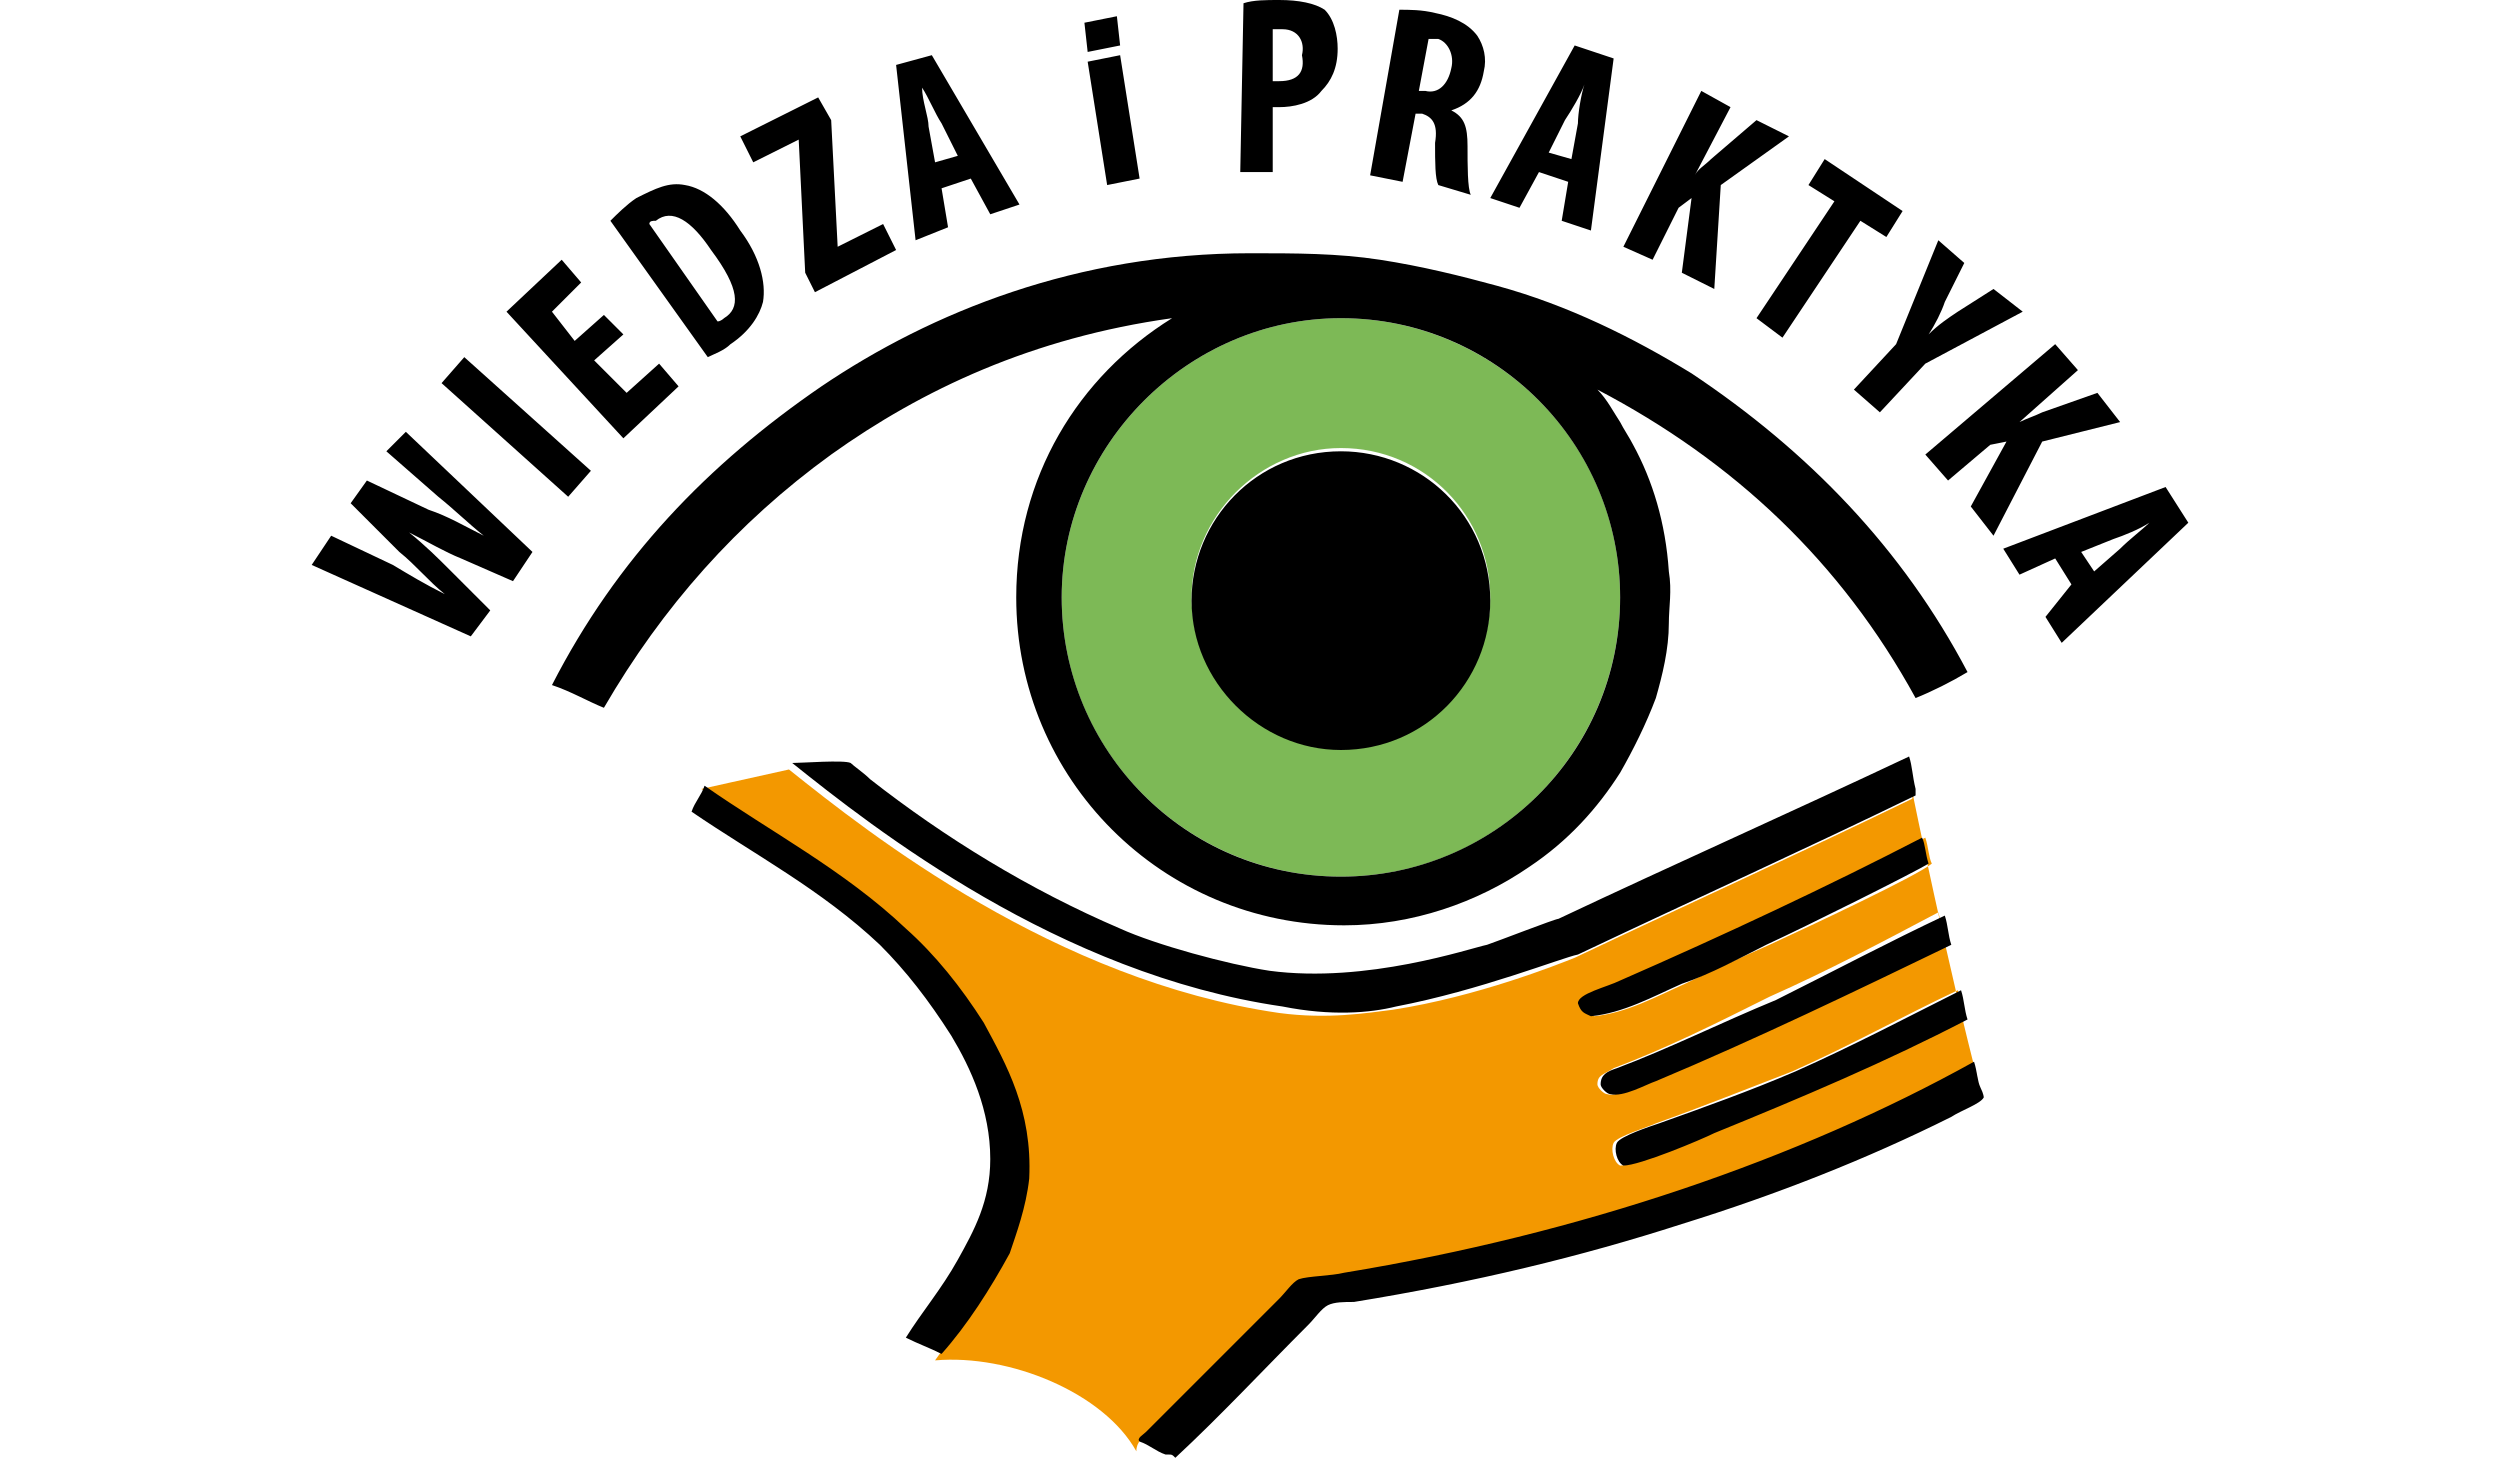
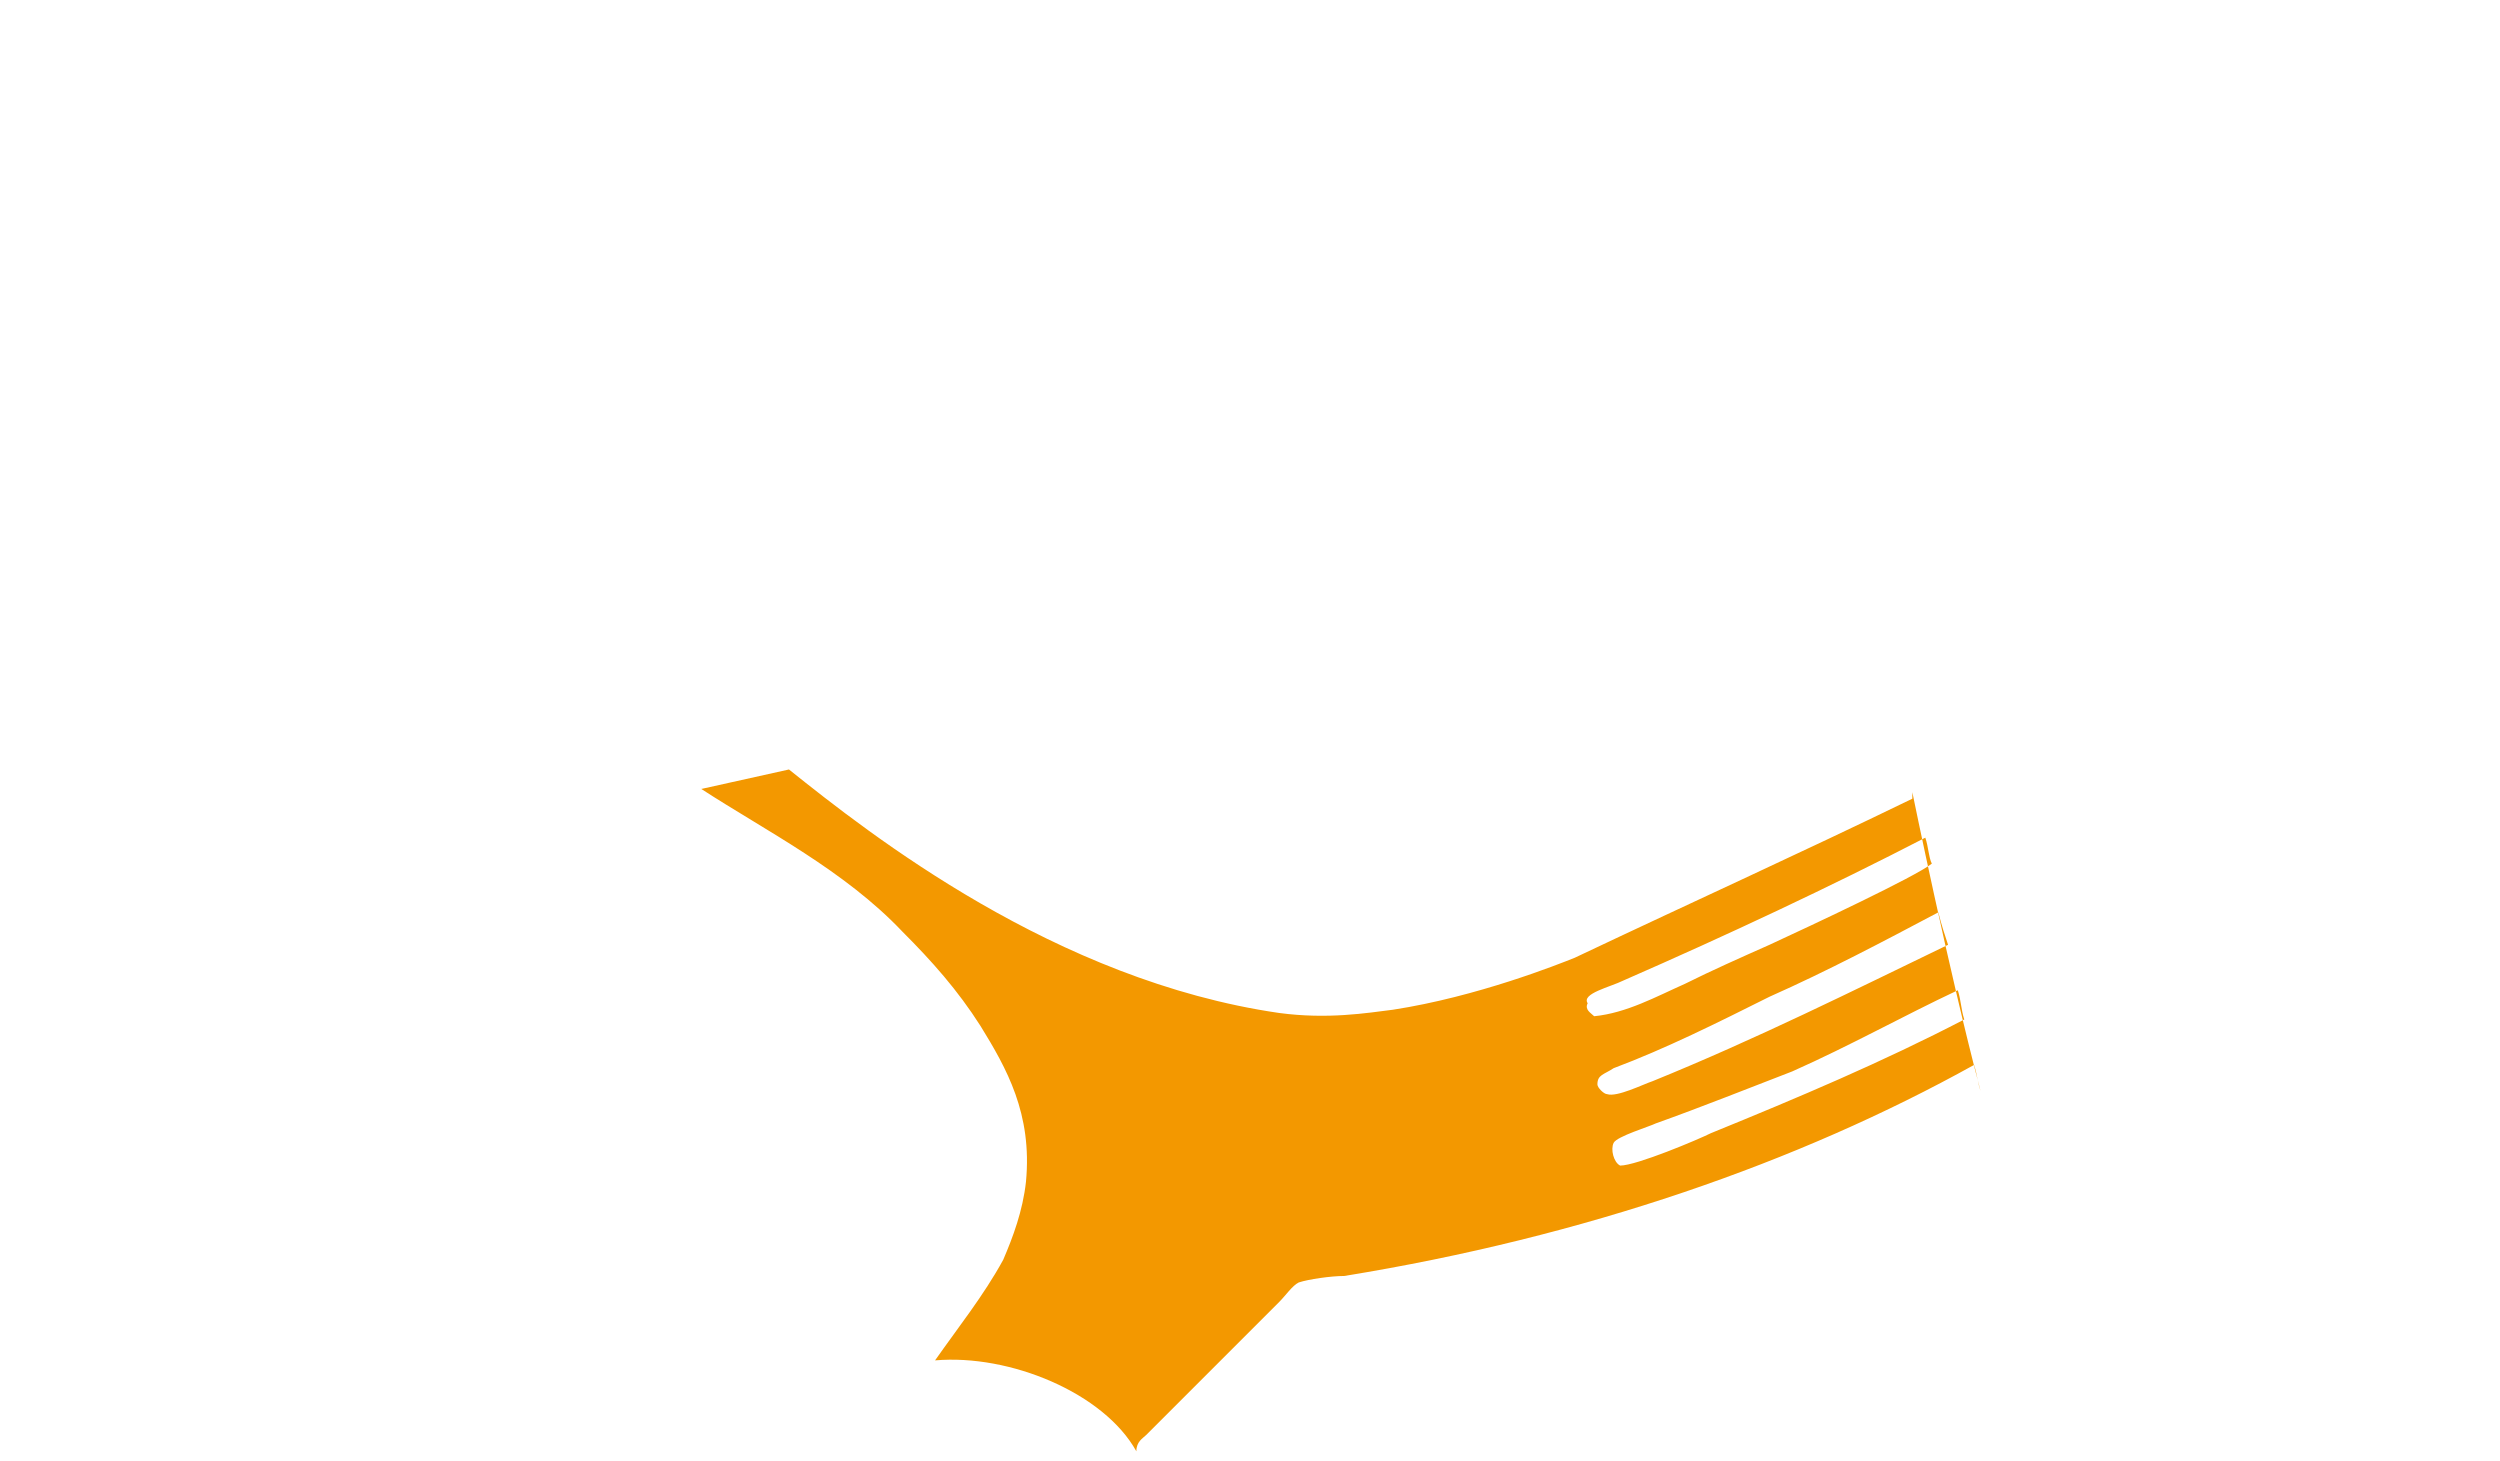
<svg xmlns="http://www.w3.org/2000/svg" id="Warstwa_1" viewBox="0 0 77 45">
  <style>.st1{fill:#f39800}</style>
  <linearGradient id="SVGID_1_" gradientUnits="userSpaceOnUse" x1="-543.496" y1="246.056" x2="-542.789" y2="245.349">
    <stop offset="0" stop-color="#259e2e" />
    <stop offset=".983" stop-color="#1c381d" />
  </linearGradient>
  <path class="st1" d="M36 44.9c-.1 0-.1 0 0 0zM35.3 44.2l4.1-4.1c.2-.2.4-.5.6-.6.3-.1 1-.2 1.4-.2 7.4-1.2 14-3.5 19.4-6.5.1.3.1.5.2.8-1-3.8-2.1-9.2-2.1-9.2v.2c-3.5 1.7-6.6 3.1-10.4 4.9-.5.2-3 1.2-5.6 1.6-.8.1-2 .3-3.5.1-6.9-1-12.6-5.5-15.1-7.5l-2.7.6c2 1.3 4.4 2.5 6.2 4.4.9.9 1.7 1.8 2.4 2.9.8 1.3 1.6 2.7 1.4 4.8-.1.9-.4 1.7-.7 2.4-.6 1.1-1.4 2.1-2.1 3.1 2.3-.2 5.2 1 6.2 2.8 0-.3.2-.4.3-.5zm25.2-12.8c-2.5 1.3-5.1 2.4-7.8 3.5-.4.2-2.3 1-2.8 1-.2-.1-.3-.5-.2-.7.1-.2 1.1-.5 1.3-.6 1.4-.5 2.9-1.1 4.2-1.6 1.8-.8 3.4-1.7 5.1-2.5.1.3.1.6.2.9zm-.5-2.3c-2.9 1.4-5.9 2.9-9.1 4.2-.3.1-1.1.5-1.4.4-.1 0-.3-.2-.3-.3 0-.3.2-.3.5-.5 1.6-.6 3.2-1.4 4.8-2.2 1.8-.8 3.5-1.7 5.2-2.6.1.4.2.7.3 1zm-10 1.1c3.2-1.4 6.4-2.9 9.3-4.4.1.3.1.6.2.8-.5.4-3.7 1.9-5 2.5-.9.4-1.8.8-2.6 1.2-.9.4-1.8.9-2.8 1-.1-.1-.3-.2-.2-.4-.2-.3.7-.5 1.1-.7z" />
-   <path d="M32.7 18.4c0 4.8 3.9 8.6 8.6 8.6 4.8 0 8.6-3.9 8.6-8.6 0-4.8-3.9-8.6-8.6-8.6-4.7 0-8.6 3.9-8.6 8.6zm8.6-4.6c2.6 0 4.6 2.1 4.6 4.6 0 2.6-2.1 4.6-4.6 4.6-2.6 0-4.6-2.1-4.6-4.6 0-2.5 2.1-4.6 4.6-4.6z" fill="#7db956" />
-   <path d="M25.6 14c2.8-2 6.2-3.6 10.5-4.2-2.9 1.8-4.8 4.9-4.8 8.6 0 5.6 4.5 10.1 10.1 10.1 2.1 0 4.1-.7 5.7-1.8 1.2-.8 2.1-1.8 2.8-2.9.4-.7.8-1.5 1.1-2.3.2-.7.4-1.5.4-2.3 0-.5.1-1 0-1.6-.1-1.5-.5-2.8-1.1-3.9-.1-.2-.3-.5-.4-.7-.2-.3-.4-.7-.7-1 4.2 2.2 7.5 5.3 9.8 9.5.5-.2 1.1-.5 1.6-.8-2-3.8-4.9-6.8-8.5-9.2-1.8-1.1-3.8-2.1-6-2.7-1.1-.3-2.3-.6-3.6-.8-1.3-.2-2.6-.2-4-.2-5.3 0-9.8 1.8-13.2 4.1-3.5 2.4-6.3 5.3-8.3 9.2.6.2 1.1.5 1.6.7 1.8-3.1 4.1-5.7 7-7.8zm15.7-4.2c4.8 0 8.6 3.9 8.6 8.6 0 4.8-3.9 8.6-8.6 8.6-4.8 0-8.6-3.9-8.6-8.6 0-4.7 3.9-8.6 8.6-8.6z" />
-   <path d="M43 31c2.6-.5 5.1-1.5 5.6-1.6 3.8-1.8 6.9-3.2 10.4-4.9v-.2c-.1-.4-.1-.7-.2-1-3.6 1.7-7.2 3.3-10.8 5-.1 0-1.9.7-2.2.8-.5.1-3.7 1.2-6.7.8-1.3-.2-3.5-.8-4.6-1.3-2.8-1.2-5.4-2.8-7.7-4.6-.2-.2-.5-.4-.6-.5-.2-.1-1.5 0-1.8 0 2.5 2 8.2 6.5 15.1 7.5 1.5.3 2.7.2 3.5 0zM49.8 32.9c-.3.1-.5.2-.5.5 0 .1.2.3.3.3.4.1 1.1-.3 1.4-.4 3.1-1.3 6.2-2.8 9.1-4.2-.1-.3-.1-.6-.2-.9-1.7.8-3.4 1.7-5.2 2.6-1.7.7-3.3 1.5-4.9 2.1zM51.1 34.6c-.3.1-1.2.4-1.3.6-.1.2 0 .6.2.7.5 0 2.4-.8 2.8-1 2.7-1.1 5.3-2.2 7.8-3.5-.1-.3-.1-.6-.2-.9-1.6.8-3.3 1.7-5.1 2.5-1.4.6-2.8 1.1-4.2 1.6zM31.7 36.3c.1-2.1-.7-3.5-1.4-4.8-.7-1.1-1.5-2.1-2.4-2.9-1.9-1.8-4.2-3-6.2-4.4-.1.3-.3.5-.4.8 1.9 1.3 4 2.4 5.8 4.1.8.8 1.5 1.7 2.2 2.8.6 1 1.2 2.3 1.2 3.8 0 1.3-.5 2.2-1 3.1-.5.9-1.1 1.6-1.6 2.4.4.2.7.3 1.1.5.8-.9 1.5-2 2.1-3.1.2-.6.5-1.4.6-2.3zM49 31.3c1-.1 1.9-.6 2.8-1 .9-.3 1.8-.8 2.6-1.2 1.3-.6 4.5-2.2 5-2.5-.1-.3-.1-.6-.2-.8-2.9 1.5-6.1 3-9.3 4.4-.4.2-1.3.4-1.3.7.1.3.2.3.4.4zM61 33.5c-.1-.2-.1-.5-.2-.8-5.4 3-12.1 5.3-19.4 6.5-.4.1-1.1.1-1.4.2-.2.1-.4.4-.6.6l-4.1 4.1c-.1.1-.3.2-.2.3.3.1.5.3.8.4h.1c.1 0 .1 0 .2.1 1.4-1.3 2.7-2.7 4.1-4.1.2-.2.4-.5.6-.6.2-.1.5-.1.8-.1 3.7-.6 7-1.4 10.1-2.4 2.9-.9 5.7-2 8.3-3.3.3-.2.9-.4 1-.6 0 0 0-.1-.1-.3zM41.3 23.1c2.6 0 4.6-2.1 4.6-4.6 0-2.6-2.1-4.6-4.6-4.6-2.6 0-4.6 2.1-4.6 4.6 0 2.5 2.1 4.6 4.6 4.6zM27.6 2l.6 5.4 1-.4-.2-1.2.9-.3.6 1.1.9-.3-2.7-4.6-1.1.3zm1.9 2.8l-.7.2-.2-1.1c0-.3-.2-.8-.2-1.2.2.3.4.8.6 1.1l.5 1zm-3.7 2.8l-.2-3.9-.4-.7-2.4 1.2.4.8 1.4-.7.2 4.1.3.6 2.5-1.3-.4-.8-1.4.7zm-12.2 4.2l3.9 3.5.7-.8-3.9-3.5-.7.8zm5.7.3l-1-1 .9-.8-.6-.6-.9.8-.7-.9.9-.9-.6-.7-1.7 1.6 3.6 3.9 1.7-1.6-.6-.7-1 .9zm-7.4 1.8l1.6 1.4c.5.4.9.8 1.4 1.2-.6-.3-1.1-.6-1.7-.8l-1.9-.9-.5.7 1.5 1.5c.5.4.9.9 1.4 1.3-.6-.3-1.1-.6-1.6-.9l-1.9-.9-.6.9 4.9 2.2.6-.8-1.2-1.2c-.4-.4-.8-.8-1.3-1.2.6.3 1.1.6 1.6.8l1.6.7.6-.9-3.9-3.7-.6.6zm9.2-8.2c-.5-.1-.9.1-1.5.4-.3.2-.6.5-.8.7l3 4.2c.2-.1.5-.2.7-.4.6-.4.9-.9 1-1.3.1-.6-.1-1.4-.7-2.2-.5-.8-1.1-1.3-1.7-1.4zm1.2 4.1s-.1.1-.2.1l-2.1-3c0-.1.1-.1.2-.1.5-.4 1.1 0 1.7.9.9 1.2.9 1.8.4 2.1zM66.7 15l-5 1.9.5.8 1.1-.5.5.8-.8 1 .5.8 3.9-3.7-.7-1.1zm-1.4 1.9l-.8.7-.4-.6 1-.4c.3-.1.8-.3 1.1-.5-.2.2-.6.5-.9.8zm-7.2-9.6l.5-.8-2.4-1.6-.5.8.8.5-2.4 3.6.8.6 2.4-3.6.8.5zm3.3 1.6l-1.1.7c-.3.2-.6.4-.9.7.2-.3.4-.7.5-1l.6-1.2-.8-.7-1.3 3.2-1.3 1.4.8.7 1.4-1.5 3-1.6-.9-.7zm-7.3-5.2l-1.4 1.2c-.2.2-.4.3-.5.5l1.1-2.1-.9-.5L50 7.6l.9.4.8-1.6.4-.3-.3 2.3 1 .5.2-3.2 2.1-1.5-1-.5zM65.3 13l-.7-.9-1.7.6c-.2.1-.5.2-.7.3l1.8-1.6-.7-.8-4 3.4.7.8 1.3-1.1.5-.1-1.1 2 .7.9 1.5-2.9 2.4-.6zM33.5 1.9l.6 3.8 1-.2-.6-3.8-1 .2zM39.4 0c-.4 0-.8 0-1.1.1l-.1 5.2h1v-2h.2c.4 0 1-.1 1.3-.5.3-.3.5-.7.5-1.3 0-.4-.1-.9-.4-1.2-.3-.2-.8-.3-1.4-.3zm0 2.5h-.2V.9h.3c.5 0 .7.4.6.8.1.5-.1.8-.7.8zm6.5 3.6l.9.3.6-1.1.9.3-.2 1.2.9.3.7-5.3-1.2-.4-2.6 4.7zm2.9-3.5c-.1.3-.2.9-.2 1.2l-.2 1.1-.7-.2.5-1c.2-.3.5-.8.6-1.1zM44.2.4c-.4-.1-.8-.1-1.1-.1l-.9 5.1 1 .2.4-2.1h.2c.3.1.5.3.4.9 0 .6 0 1.1.1 1.3l1 .3c-.1-.2-.1-.9-.1-1.5s-.1-.9-.5-1.1c.6-.2.9-.6 1-1.2.1-.4 0-.8-.2-1.1-.3-.4-.8-.6-1.3-.7zm.5 1.7c-.1.5-.4.8-.8.7h-.2l.3-1.6h.3c.3.1.5.5.4.9zM34.4.5l-1 .2.1.9 1-.2-.1-.9z" />
</svg>